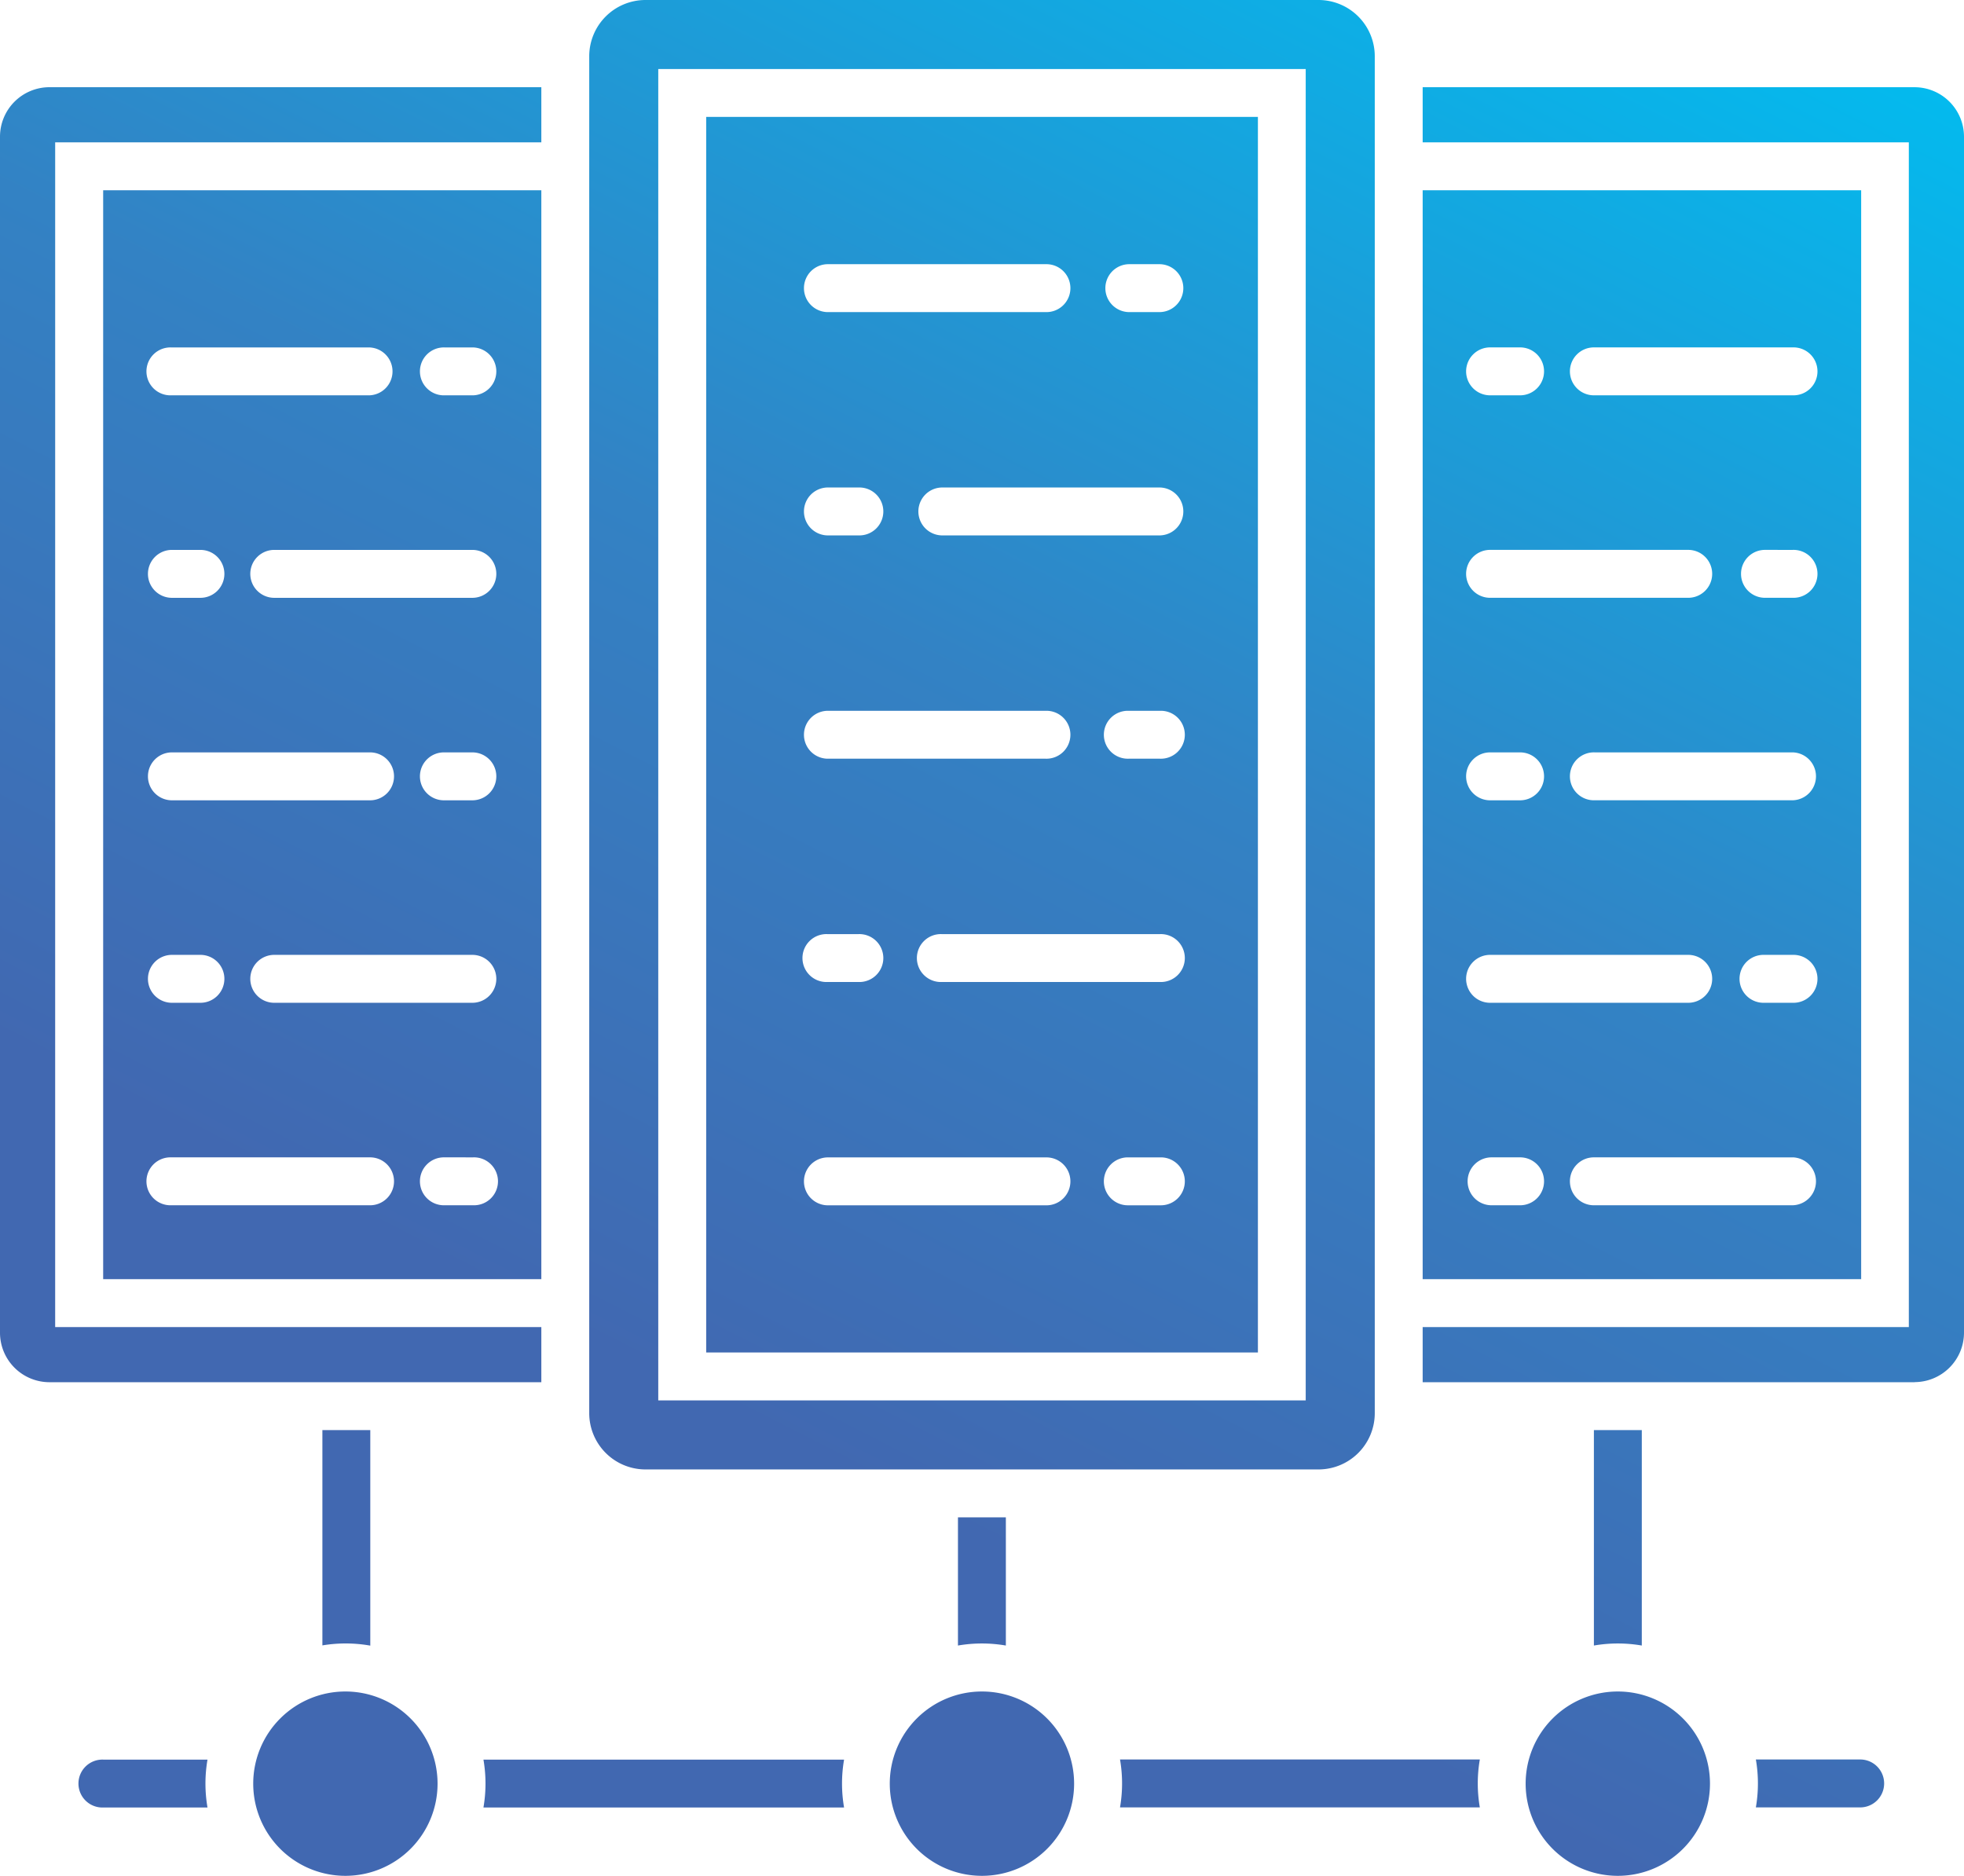
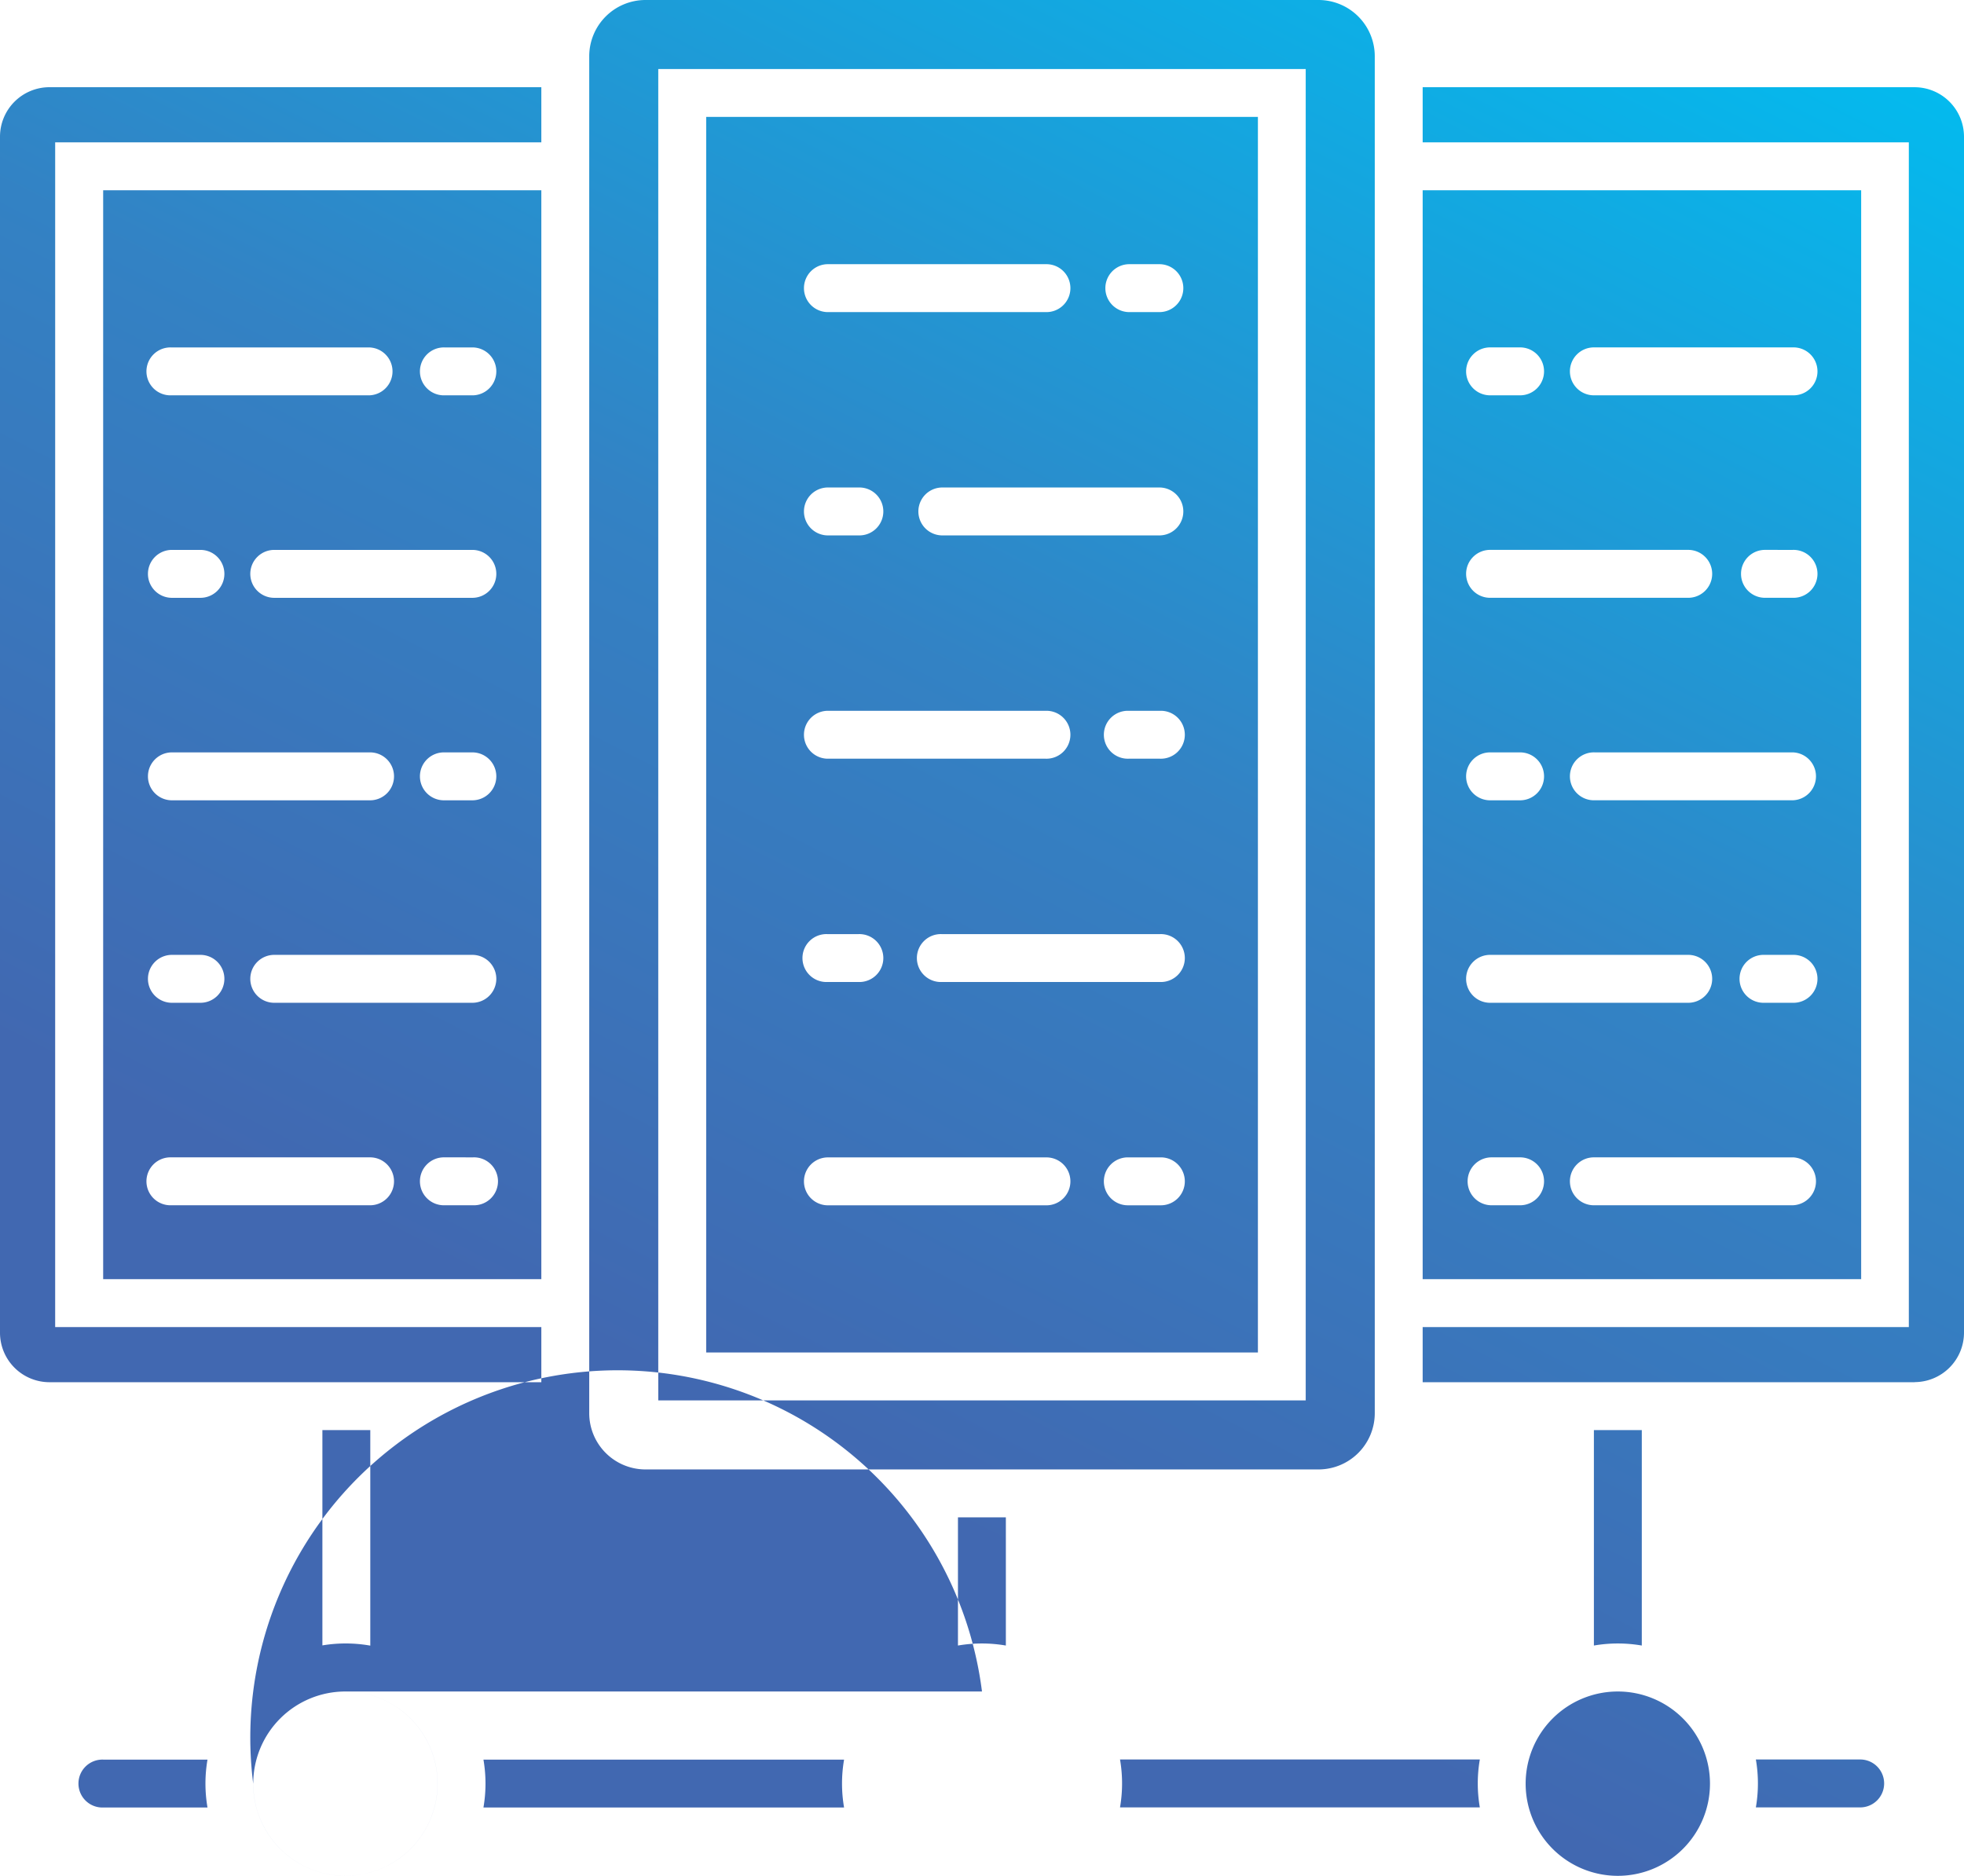
<svg xmlns="http://www.w3.org/2000/svg" width="83.765" height="80" viewBox="0 0 83.765 80">
  <defs>
    <linearGradient id="linear-gradient" x1="0.797" y1="-0.065" x2="0.185" y2="1.045" gradientUnits="objectBoundingBox">
      <stop offset="0" stop-color="#00bef1" />
      <stop offset="0.42" stop-color="#3382c4" />
      <stop offset="0.73" stop-color="#4168b1" />
      <stop offset="1" stop-color="#4168b1" />
    </linearGradient>
  </defs>
  <g id="Group_166200" data-name="Group 166200" transform="translate(-10 -21.057)">
-     <path id="Path_237925" data-name="Path 237925" d="M33.088,29.172H14.4V75.614H33.088ZM79,93.2a3.931,3.931,0,1,1-3.931,3.931A3.931,3.931,0,0,1,79,93.2Zm-54.27,0A3.931,3.931,0,1,1,20.8,97.126,3.931,3.931,0,0,1,24.732,93.2Zm27.15,0a3.931,3.931,0,1,1-3.931,3.931A3.931,3.931,0,0,1,51.882,93.2ZM52.9,85.772V91.24a6.008,6.008,0,0,0-2.043,0V85.772ZM57.769,96.1H73.115a6.008,6.008,0,0,0,0,2.043H57.769A6.017,6.017,0,0,0,57.769,96.1ZM77.98,91.24V82.052h2.043V91.24a6.008,6.008,0,0,0-2.043,0ZM84.888,96.1h4.481a1.022,1.022,0,0,1,0,2.043H84.888A6.017,6.017,0,0,0,84.888,96.1ZM46,98.148H30.619a6.009,6.009,0,0,0,0-2.043H46A6.009,6.009,0,0,0,46,98.148Zm-27.15,0H14.4a1.022,1.022,0,1,1,0-2.043h4.45a6.009,6.009,0,0,0,0,2.043Zm4.9-6.913V82.052h2.043v9.192a6.017,6.017,0,0,0-2.043-.01Zm39.9-12.493v-52.7H40.119v52.7Zm-4.171-8.322a1.022,1.022,0,1,1,0,2.043H58.134a1.022,1.022,0,1,1,0-2.043Zm-14.2-36.052a1.022,1.022,0,0,1,0-2.043h9.32a1.022,1.022,0,1,1,0,2.043Zm14.2-2.043a1.022,1.022,0,0,1,0,2.043H58.134a1.022,1.022,0,0,1,0-2.043Zm0,9.524a1.022,1.022,0,0,1,0,2.043h-9.32a1.022,1.022,0,0,1,0-2.043Zm-14.2,2.043a1.022,1.022,0,0,1,0-2.043h1.341a1.022,1.022,0,1,1,0,2.043Zm0,9.524a1.022,1.022,0,0,1,0-2.043h9.32a1.022,1.022,0,1,1,0,2.043Zm14.2-2.043a1.022,1.022,0,1,1,0,2.043H58.134a1.022,1.022,0,1,1,0-2.043Zm0,9.524a1.022,1.022,0,1,1,0,2.043h-9.32a1.022,1.022,0,1,1,0-2.043Zm-14.2,2.043a1.022,1.022,0,1,1,0-2.043h1.341a1.022,1.022,0,1,1,0,2.043Zm0,9.524a1.022,1.022,0,0,1,0-2.043h9.32a1.022,1.022,0,1,1,0,2.043Zm44.1,3.152V29.172H70.677V75.614H89.369ZM73.584,72.462a1.022,1.022,0,0,1,0-2.043H74.8a1.022,1.022,0,1,1,0,2.043ZM86.462,35.874a1.022,1.022,0,1,1,0,2.043H78.011a1.022,1.022,0,1,1,0-2.043ZM73.584,37.917a1.022,1.022,0,1,1,0-2.043H74.8a1.022,1.022,0,1,1,0,2.043Zm0,8.636a1.022,1.022,0,1,1,0-2.043h8.451a1.022,1.022,0,0,1,0,2.043Zm12.878-2.043a1.022,1.022,0,1,1,0,2.043H85.245a1.022,1.022,0,0,1,0-2.043Zm0,8.636a1.022,1.022,0,0,1,0,2.043H78.011a1.022,1.022,0,1,1,0-2.043ZM73.584,55.19a1.022,1.022,0,1,1,0-2.043H74.8a1.022,1.022,0,1,1,0,2.043Zm0,8.636a1.022,1.022,0,1,1,0-2.043h8.451a1.022,1.022,0,0,1,0,2.043Zm12.878-2.043a1.022,1.022,0,1,1,0,2.043H85.245a1.022,1.022,0,1,1,0-2.043Zm0,8.636a1.022,1.022,0,0,1,0,2.043H78.011a1.022,1.022,0,1,1,0-2.043Zm5.2,9.59H70.677V77.657H91.412V27.129H70.677V24.777H91.659a2.112,2.112,0,0,1,2.106,2.106V77.9a2.112,2.112,0,0,1-2.106,2.105Zm-25.414,3.72H37.52a2.4,2.4,0,0,1-2.389-2.389V23.446a2.4,2.4,0,0,1,2.389-2.389H66.245a2.4,2.4,0,0,1,2.389,2.389V81.34a2.4,2.4,0,0,1-2.389,2.389Zm-.556-2.945H38.075V24H65.689V80.785Zm-32.6-.775H12.106A2.112,2.112,0,0,1,10,77.9V26.882a2.112,2.112,0,0,1,2.106-2.106H33.088v2.353H12.353V77.657H33.088v2.353Zm-2.907-9.59a1.022,1.022,0,1,1,0,2.043H28.964a1.022,1.022,0,1,1,0-2.043ZM17.3,37.918a1.022,1.022,0,1,1,0-2.043h8.451a1.022,1.022,0,0,1,0,2.043Zm12.878-2.043a1.022,1.022,0,0,1,0,2.043H28.964a1.022,1.022,0,1,1,0-2.043Zm0,8.636a1.022,1.022,0,0,1,0,2.043H21.729a1.022,1.022,0,1,1,0-2.043ZM17.3,46.554a1.022,1.022,0,0,1,0-2.043h1.216a1.022,1.022,0,1,1,0,2.043Zm0,8.636a1.022,1.022,0,0,1,0-2.043h8.451a1.022,1.022,0,1,1,0,2.043Zm12.878-2.043a1.022,1.022,0,0,1,0,2.043H28.964a1.022,1.022,0,1,1,0-2.043Zm0,8.636a1.022,1.022,0,0,1,0,2.043H21.729a1.022,1.022,0,1,1,0-2.043ZM17.3,63.826a1.022,1.022,0,0,1,0-2.043h1.216a1.022,1.022,0,1,1,0,2.043Zm0,8.636a1.022,1.022,0,1,1,0-2.043h8.451a1.022,1.022,0,1,1,0,2.043Z" transform="translate(0 0)" fill-rule="evenodd" fill="url(#linear-gradient)" />
+     <path id="Path_237925" data-name="Path 237925" d="M33.088,29.172H14.4V75.614H33.088ZM79,93.2a3.931,3.931,0,1,1-3.931,3.931A3.931,3.931,0,0,1,79,93.2Zm-54.27,0A3.931,3.931,0,1,1,20.8,97.126,3.931,3.931,0,0,1,24.732,93.2Za3.931,3.931,0,1,1-3.931,3.931A3.931,3.931,0,0,1,51.882,93.2ZM52.9,85.772V91.24a6.008,6.008,0,0,0-2.043,0V85.772ZM57.769,96.1H73.115a6.008,6.008,0,0,0,0,2.043H57.769A6.017,6.017,0,0,0,57.769,96.1ZM77.98,91.24V82.052h2.043V91.24a6.008,6.008,0,0,0-2.043,0ZM84.888,96.1h4.481a1.022,1.022,0,0,1,0,2.043H84.888A6.017,6.017,0,0,0,84.888,96.1ZM46,98.148H30.619a6.009,6.009,0,0,0,0-2.043H46A6.009,6.009,0,0,0,46,98.148Zm-27.15,0H14.4a1.022,1.022,0,1,1,0-2.043h4.45a6.009,6.009,0,0,0,0,2.043Zm4.9-6.913V82.052h2.043v9.192a6.017,6.017,0,0,0-2.043-.01Zm39.9-12.493v-52.7H40.119v52.7Zm-4.171-8.322a1.022,1.022,0,1,1,0,2.043H58.134a1.022,1.022,0,1,1,0-2.043Zm-14.2-36.052a1.022,1.022,0,0,1,0-2.043h9.32a1.022,1.022,0,1,1,0,2.043Zm14.2-2.043a1.022,1.022,0,0,1,0,2.043H58.134a1.022,1.022,0,0,1,0-2.043Zm0,9.524a1.022,1.022,0,0,1,0,2.043h-9.32a1.022,1.022,0,0,1,0-2.043Zm-14.2,2.043a1.022,1.022,0,0,1,0-2.043h1.341a1.022,1.022,0,1,1,0,2.043Zm0,9.524a1.022,1.022,0,0,1,0-2.043h9.32a1.022,1.022,0,1,1,0,2.043Zm14.2-2.043a1.022,1.022,0,1,1,0,2.043H58.134a1.022,1.022,0,1,1,0-2.043Zm0,9.524a1.022,1.022,0,1,1,0,2.043h-9.32a1.022,1.022,0,1,1,0-2.043Zm-14.2,2.043a1.022,1.022,0,1,1,0-2.043h1.341a1.022,1.022,0,1,1,0,2.043Zm0,9.524a1.022,1.022,0,0,1,0-2.043h9.32a1.022,1.022,0,1,1,0,2.043Zm44.1,3.152V29.172H70.677V75.614H89.369ZM73.584,72.462a1.022,1.022,0,0,1,0-2.043H74.8a1.022,1.022,0,1,1,0,2.043ZM86.462,35.874a1.022,1.022,0,1,1,0,2.043H78.011a1.022,1.022,0,1,1,0-2.043ZM73.584,37.917a1.022,1.022,0,1,1,0-2.043H74.8a1.022,1.022,0,1,1,0,2.043Zm0,8.636a1.022,1.022,0,1,1,0-2.043h8.451a1.022,1.022,0,0,1,0,2.043Zm12.878-2.043a1.022,1.022,0,1,1,0,2.043H85.245a1.022,1.022,0,0,1,0-2.043Zm0,8.636a1.022,1.022,0,0,1,0,2.043H78.011a1.022,1.022,0,1,1,0-2.043ZM73.584,55.19a1.022,1.022,0,1,1,0-2.043H74.8a1.022,1.022,0,1,1,0,2.043Zm0,8.636a1.022,1.022,0,1,1,0-2.043h8.451a1.022,1.022,0,0,1,0,2.043Zm12.878-2.043a1.022,1.022,0,1,1,0,2.043H85.245a1.022,1.022,0,1,1,0-2.043Zm0,8.636a1.022,1.022,0,0,1,0,2.043H78.011a1.022,1.022,0,1,1,0-2.043Zm5.2,9.59H70.677V77.657H91.412V27.129H70.677V24.777H91.659a2.112,2.112,0,0,1,2.106,2.106V77.9a2.112,2.112,0,0,1-2.106,2.105Zm-25.414,3.72H37.52a2.4,2.4,0,0,1-2.389-2.389V23.446a2.4,2.4,0,0,1,2.389-2.389H66.245a2.4,2.4,0,0,1,2.389,2.389V81.34a2.4,2.4,0,0,1-2.389,2.389Zm-.556-2.945H38.075V24H65.689V80.785Zm-32.6-.775H12.106A2.112,2.112,0,0,1,10,77.9V26.882a2.112,2.112,0,0,1,2.106-2.106H33.088v2.353H12.353V77.657H33.088v2.353Zm-2.907-9.59a1.022,1.022,0,1,1,0,2.043H28.964a1.022,1.022,0,1,1,0-2.043ZM17.3,37.918a1.022,1.022,0,1,1,0-2.043h8.451a1.022,1.022,0,0,1,0,2.043Zm12.878-2.043a1.022,1.022,0,0,1,0,2.043H28.964a1.022,1.022,0,1,1,0-2.043Zm0,8.636a1.022,1.022,0,0,1,0,2.043H21.729a1.022,1.022,0,1,1,0-2.043ZM17.3,46.554a1.022,1.022,0,0,1,0-2.043h1.216a1.022,1.022,0,1,1,0,2.043Zm0,8.636a1.022,1.022,0,0,1,0-2.043h8.451a1.022,1.022,0,1,1,0,2.043Zm12.878-2.043a1.022,1.022,0,0,1,0,2.043H28.964a1.022,1.022,0,1,1,0-2.043Zm0,8.636a1.022,1.022,0,0,1,0,2.043H21.729a1.022,1.022,0,1,1,0-2.043ZM17.3,63.826a1.022,1.022,0,0,1,0-2.043h1.216a1.022,1.022,0,1,1,0,2.043Zm0,8.636a1.022,1.022,0,1,1,0-2.043h8.451a1.022,1.022,0,1,1,0,2.043Z" transform="translate(0 0)" fill-rule="evenodd" fill="url(#linear-gradient)" />
  </g>
</svg>